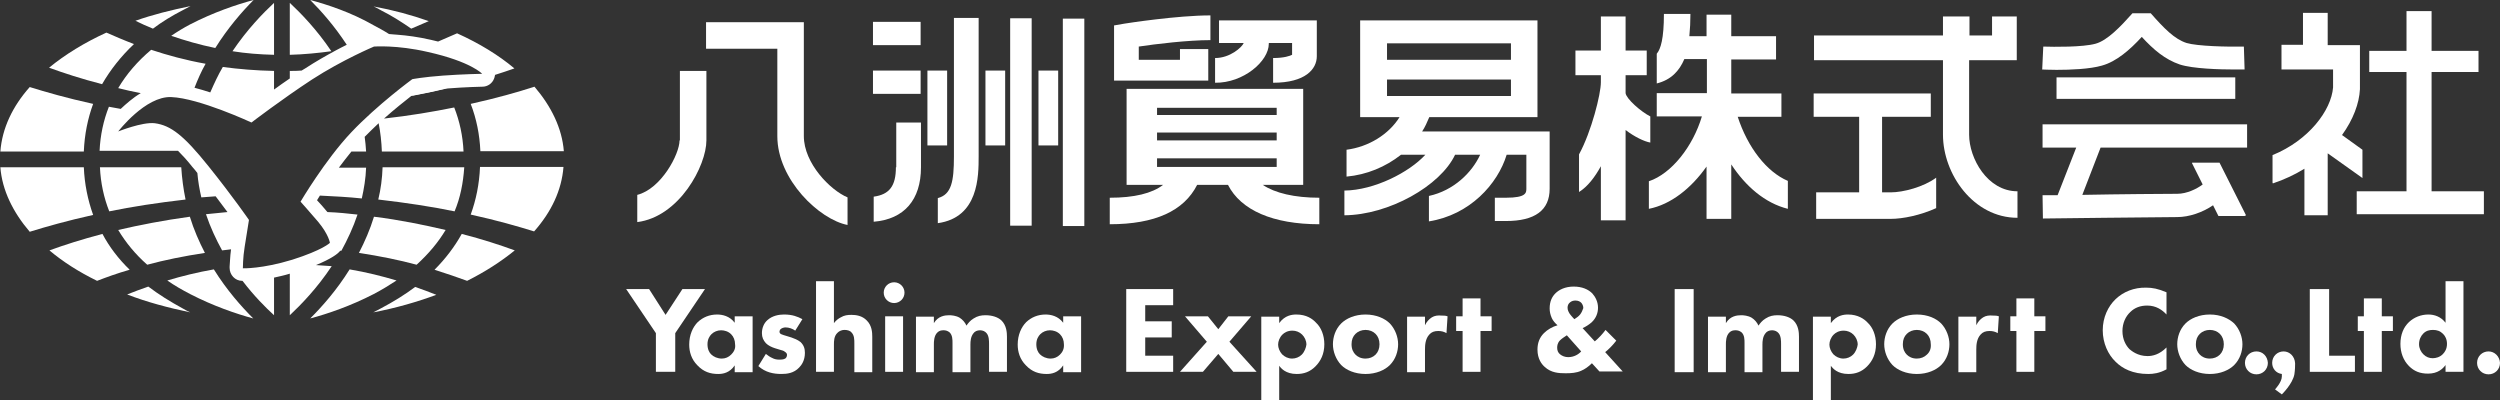
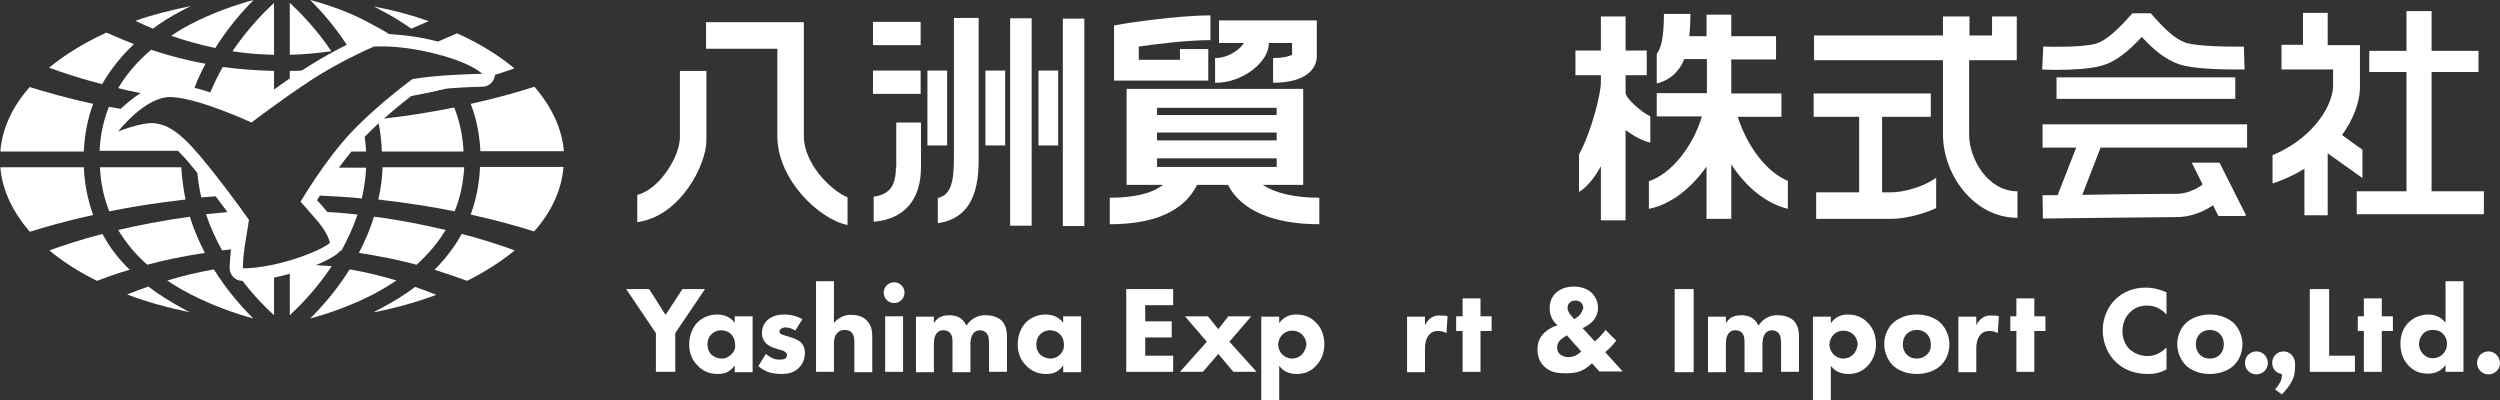
<svg xmlns="http://www.w3.org/2000/svg" id="_レイヤー_2" width="697.9" height="111.8" viewBox="0 0 697.9 111.8">
  <rect x="0" y="0" width="697.9" height="111.8" fill="#333333" stroke="none" />
  <g id="_レイヤー_1-2">
    <path d="M124.1,24.6c-3.6.3-6.2.6-7.4.8-.4.3-1,.8-1.7,1.3,3.3-.6,6.5-1.3,9.5-2,0,0,0-.1-.1-.1h-.3Z" style="fill:#fff;" />
    <path d="M124.4,24.7c.2,0,.4-.1.6-.1-.3,0-.5,0-.6.1,0-.1,0,0,0,0Z" style="fill:#fff;" />
-     <path d="M69.7,30q.1,0,0,0t0,0h0Z" style="fill:#fff;" />
    <path d="M190.5,80.7l-4.7,7.2-4.6-7.2h-6.4l8.3,12.3v10.8h5.4v-10.8l8.3-12.3h-6.3Z" style="fill:#fff;" />
    <path d="M205.1,90.1c-1.4-1.9-3.5-2.3-4.9-2.3-2.2,0-4,.8-5.4,2.1-1.4,1.4-2.4,3.6-2.4,6.3,0,2,.6,4.1,2.3,5.8,1.7,1.8,3.6,2.4,5.8,2.4,1.3,0,3.2-.3,4.6-2.4v1.9h5v-15.6h-5v1.8ZM204.1,99c-.7.7-1.6,1.1-2.6,1.1-1.2,0-2.3-.5-3-1.2-.5-.5-1-1.4-1-2.8s.6-2.3,1.1-2.8c.7-.7,1.7-1.1,2.7-1.1.9,0,2,.3,2.8,1.1.7.7,1.1,1.7,1.1,2.8.2,1.3-.4,2.2-1.1,2.9Z" style="fill:#fff;" />
    <path d="M220.9,94.2l-1.3-.4c-.6-.2-1.1-.3-1.5-.5-.2-.1-.5-.3-.5-.7,0-.2.1-.5.3-.7.3-.3.9-.5,1.4-.5,1,0,2,.4,2.7.9l2-3.2c-1.3-.7-2.8-1.3-5.1-1.3-1.4,0-3.3.3-4.7,1.6-.9.8-1.5,2.1-1.5,3.6,0,1.2.4,2,1.1,2.8.7.7,1.6,1.1,2.5,1.4l1.3.4c.7.2,1.2.3,1.5.6.5.3.6.6.6.9,0,.4-.2.8-.5,1-.5.3-1.3.3-1.6.3-.7,0-1.4-.1-2.1-.5-.5-.2-1.2-.7-1.7-1.1l-2.1,3.4c2,1.8,4.3,2.2,6.4,2.2,1.6,0,3.5-.2,5-1.8.7-.7,1.6-2,1.6-4.1,0-1.2-.3-2.1-1.2-3-.9-.7-1.8-1-2.6-1.3Z" style="fill:#fff;" />
    <path d="M237.7,87.9c-1.1,0-2,.1-3,.7-.6.3-1.3.8-1.9,1.6v-11.7h-5v25.3h5v-7.7c0-.8,0-2.3,1-3.2.3-.3.9-.8,2-.8.7,0,1.5.2,1.9.7.8.8.8,2,.8,3.1v8h5v-9.9c0-1.2-.1-3.1-1.5-4.5-1.3-1.4-3.1-1.6-4.3-1.6Z" style="fill:#fff;" />
    <rect x="247.1" y="88.3" width="5" height="15.5" style="fill:#fff;" />
    <circle cx="249.6" cy="81.7" r="2.9" style="fill:#fff;" />
    <path d="M275.1,88c-1.2,0-2.2.2-3.3.9-1,.6-1.6,1.4-2,2-.4-.9-1.1-1.7-1.9-2.2-1-.6-2.3-.7-2.9-.7-1.2,0-3.1.2-4.3,2.2v-1.8h-5v15.5h5v-7.9c0-.5,0-2.3,1-3.2.5-.5,1.1-.6,1.7-.6.5,0,1.1.1,1.7.6.8.8.8,2,.8,3v8.1h5v-7.7c0-1,.1-2.2.8-3.1.4-.6,1.1-.9,1.9-.9.7,0,1.4.3,1.8.8.7.8.7,2.2.7,3v7.8h5v-9.8c0-1.1-.1-3.2-1.6-4.6-1-.9-2.6-1.4-4.4-1.4Z" style="fill:#fff;" />
    <path d="M296.8,90.1c-1.4-1.9-3.5-2.3-4.9-2.3-2.2,0-4,.8-5.4,2.1-1.4,1.4-2.4,3.6-2.4,6.3,0,2,.6,4.1,2.3,5.8,1.7,1.8,3.6,2.4,5.8,2.4,1.3,0,3.2-.3,4.6-2.4v1.9h5v-15.6h-5v1.8ZM295.9,99c-.7.7-1.6,1.1-2.6,1.1-1.2,0-2.3-.5-3-1.2-.5-.5-1-1.4-1-2.8s.6-2.3,1.1-2.8c.7-.7,1.7-1.1,2.7-1.1.9,0,2,.3,2.8,1.1.7.7,1.1,1.7,1.1,2.8.1,1.3-.4,2.2-1.1,2.9Z" style="fill:#fff;" />
    <path d="M314.4,103.8h13.1v-4.5h-7.8v-5.1h7.4v-4.5h-7.4v-4.5h7.8v-4.5h-13.1v23.1Z" style="fill:#fff;" />
    <path d="M349.3,88.3h-6.4l-2.8,3.6-2.9-3.6h-6.4l6.1,7.1-7.5,8.4h6.4l4.3-5,4.2,5h6.5l-7.6-8.4,6.1-7.1Z" style="fill:#fff;" />
    <path d="M361.9,87.8c-1.2,0-3.2.2-4.8,2.4v-1.8h-5v23.4h5v-9.7c.5.7,1.8,2.3,4.9,2.3,2,0,3.7-.6,5.2-2.1s2.5-3.5,2.5-6.2c0-2.5-.9-4.7-2.3-6-1-1.1-2.7-2.3-5.5-2.3ZM363.4,99c-.7.7-1.7,1.1-2.7,1.1-1.1,0-2.1-.5-2.8-1.2-.7-.8-1.1-1.8-1.1-2.7s.4-2,1.2-2.8c.5-.5,1.4-1.1,2.8-1.1,1,0,2,.4,2.7,1.1.7.7,1.2,1.7,1.2,2.8-.1.8-.5,2-1.3,2.8Z" style="fill:#fff;" />
-     <path d="M381.2,87.8c-3,0-5.4,1.1-6.8,2.5-1.6,1.6-2.3,3.8-2.3,5.8s.8,4.2,2.3,5.8c1.4,1.4,3.8,2.5,6.8,2.5s5.4-1.1,6.8-2.5c1.6-1.6,2.3-3.8,2.3-5.8s-.8-4.2-2.3-5.8c-1.4-1.4-3.8-2.5-6.8-2.5ZM384,99c-.7.7-1.7,1.1-2.8,1.1-1.3,0-2.2-.5-2.8-1.1s-1.1-1.5-1.1-2.9c0-1.3.4-2.2,1.1-2.9.7-.7,1.7-1.1,2.8-1.1s2.1.4,2.8,1.1c.7.7,1.1,1.7,1.1,2.9s-.4,2.2-1.1,2.9Z" style="fill:#fff;" />
    <path d="M399.7,88.6c-.8.5-1.5,1.3-1.9,2.2v-2.4h-5v15.5h5v-6.3c0-1.3.1-3,1.2-4.2.6-.7,1.4-1,2.5-1,.9,0,1.6.2,2.3.6l.3-4.7c-.6-.2-1-.2-1.6-.2-1.1-.1-2,0-2.8.5Z" style="fill:#fff;" />
    <path d="M413.3,83.3h-5v5h-1.8v4.1h1.8v11.4h5v-11.4h3.1v-4.1h-3.1v-5Z" style="fill:#fff;" />
    <path d="M451.2,95.1l-3-3c-.8,1.1-1.8,2.2-3,3.2l-3.4-3.7c.9-.4,1.8-1,2.5-1.6,1.3-1.2,1.8-2.7,1.8-4.1,0-1.6-.7-3-1.6-4-1.1-1.1-2.8-1.9-5.2-1.9s-4.1.9-5.1,1.9c-.9.9-1.6,2.2-1.6,4.2,0,.9.2,1.8.6,2.7.3.7,1,1.5,1.6,2-1.4.4-2.8,1.2-3.8,2.2-1.2,1.2-1.8,2.7-1.8,4.6,0,2.6,1.2,4.1,2,4.8,1.8,1.7,4,1.8,5.9,1.8,1.5,0,3-.1,4.3-.7,1-.4,2.1-1.2,3-2.1l2.1,2.3h6.5l-4.9-5.4c1-.8,2.1-1.9,3.1-3.2ZM437.8,99.7c-.9,0-1.7-.3-2.3-.8-.5-.4-.8-1-.8-1.8,0-.6.1-1.4.8-2.1.5-.5,1.3-1,1.9-1.4l4,4.5c-.7.8-2,1.6-3.6,1.6ZM441.1,87.8c-.4.5-1.1,1-1.6,1.3,0,0-.8-.8-1.3-1.5-.3-.5-.6-1-.6-1.7,0-.6.2-1.1.7-1.5s1-.5,1.5-.5c.8,0,1.3.3,1.6.6.3.3.6.9.6,1.5-.2.6-.5,1.3-.9,1.8Z" style="fill:#fff;" />
    <rect x="467.5" y="80.7" width="5.3" height="23.2" style="fill:#fff;" />
    <path d="M496.2,88c-1.2,0-2.2.2-3.3.9-1,.6-1.6,1.4-2,2-.4-.9-1.1-1.7-1.9-2.2-1-.6-2.3-.7-2.9-.7-1.2,0-3.1.2-4.3,2.2v-1.8h-5v15.5h5v-7.9c0-.5,0-2.3,1-3.2.5-.5,1.1-.6,1.7-.6.5,0,1.1.1,1.7.6.8.8.8,2,.8,3v8.1h5v-7.7c0-1,.1-2.2.8-3.1.4-.6,1.1-.9,1.9-.9.7,0,1.4.3,1.8.8.7.8.7,2.2.7,3v7.8h5v-9.8c0-1.1-.1-3.2-1.6-4.6-1-.9-2.6-1.4-4.4-1.4Z" style="fill:#fff;" />
    <path d="M515.9,87.8c-1.2,0-3.2.2-4.8,2.4v-1.8h-5v23.4h5v-9.7c.5.7,1.8,2.3,4.9,2.3,2,0,3.7-.6,5.2-2.1s2.5-3.5,2.5-6.2c0-2.5-.9-4.7-2.3-6-1-1.1-2.8-2.3-5.5-2.3ZM517.3,99c-.7.7-1.7,1.1-2.7,1.1-1.1,0-2.1-.5-2.8-1.2-.7-.8-1.1-1.8-1.1-2.7s.4-2,1.2-2.8c.5-.5,1.4-1.1,2.8-1.1,1,0,2,.4,2.7,1.1.7.7,1.2,1.7,1.2,2.8-.1.8-.5,2-1.3,2.8Z" style="fill:#fff;" />
    <path d="M535.1,87.8c-3,0-5.4,1.1-6.8,2.5-1.6,1.6-2.3,3.8-2.3,5.8s.8,4.2,2.3,5.8c1.4,1.4,3.8,2.5,6.8,2.5s5.4-1.1,6.8-2.5c1.6-1.6,2.3-3.8,2.3-5.8s-.8-4.2-2.3-5.8c-1.4-1.4-3.7-2.5-6.8-2.5ZM537.9,99c-.7.7-1.7,1.1-2.8,1.1-1.3,0-2.2-.5-2.8-1.1-.6-.6-1.1-1.5-1.1-2.9,0-1.3.4-2.2,1.1-2.9.7-.7,1.7-1.1,2.8-1.1s2.1.4,2.8,1.1c.7.7,1.1,1.7,1.1,2.9.1,1.2-.3,2.2-1.1,2.9Z" style="fill:#fff;" />
    <path d="M553.6,88.6c-.8.5-1.5,1.3-1.9,2.2v-2.4h-5v15.5h5v-6.3c0-1.3.1-3,1.2-4.2.6-.7,1.4-1,2.5-1,.9,0,1.6.2,2.3.6l.3-4.7c-.6-.2-1-.2-1.6-.2-1.1-.1-2,0-2.8.5Z" style="fill:#fff;" />
    <path d="M567.9,83.3h-5v5h-1.7v4.1h1.7v11.4h5v-11.4h3.1v-4.1h-3.1v-5Z" style="fill:#fff;" />
    <path d="M590.6,83.5c-2.1,2-3.6,5.1-3.6,8.7s1.5,6.8,3.6,8.8c1.9,1.9,4.8,3.4,9.1,3.4,1.4,0,3.1-.2,5.1-1.3v-6.1c-2,2-3.9,2.4-5.3,2.4-2.8,0-4.5-1.5-5-1.9-1-1-2-2.7-2-5.1,0-2.2.9-4.1,2.2-5.3,1.2-1.2,2.8-1.8,4.7-1.8,2.5,0,4.2,1.2,5.4,2.5v-6.2c-2.3-1-4-1.3-5.6-1.3-3.5-.1-6.5,1.2-8.6,3.2Z" style="fill:#fff;" />
    <path d="M616.9,87.8c-3,0-5.4,1.1-6.8,2.5-1.6,1.6-2.3,3.8-2.3,5.8s.8,4.2,2.3,5.8c1.4,1.4,3.8,2.5,6.8,2.5s5.4-1.1,6.8-2.5c1.6-1.6,2.3-3.8,2.3-5.8s-.8-4.2-2.3-5.8c-1.5-1.4-3.8-2.5-6.8-2.5ZM619.7,99c-.7.7-1.7,1.1-2.8,1.1-1.3,0-2.2-.5-2.8-1.1-.6-.6-1.1-1.5-1.1-2.9,0-1.3.4-2.2,1.1-2.9.7-.7,1.7-1.1,2.8-1.1s2.1.4,2.8,1.1c.7.7,1.1,1.7,1.1,2.9s-.4,2.2-1.1,2.9Z" style="fill:#fff;" />
    <path d="M629.9,98.1c-1.8,0-3.2,1.4-3.2,3.2s1.4,3.2,3.2,3.2,3.2-1.4,3.2-3.2c-.1-1.8-1.4-3.2-3.2-3.2Z" style="fill:#fff;" />
    <path d="M650.2,80.7h-5.4v23.1h12.6v-4.5h-7.2v-18.6Z" style="fill:#fff;" />
    <path d="M664.9,83.3h-5v5h-1.7v4.1h1.7v11.4h5v-11.4h3.1v-4.1h-3.1v-5Z" style="fill:#fff;" />
    <path d="M682.7,90.1c-1.3-1.7-3.1-2.3-4.8-2.3-2.1,0-4,.8-5.4,2.1-1.5,1.4-2.4,3.5-2.4,6.1,0,2.4.8,4.6,2.4,6.2,1.4,1.4,3,2.1,5.3,2.1,2.7,0,4.1-1.3,4.9-2.4v1.9h5v-25.3h-5v11.6ZM681.9,98.9c-.8.8-1.9,1.1-2.8,1.1s-1.8-.3-2.6-1.1c-.7-.7-1.2-1.7-1.2-2.8,0-1.3.5-2.3,1.2-3,.8-.8,1.7-1,2.7-1,1.1,0,2,.3,2.8,1.1.6.6,1.1,1.5,1.1,2.8,0,1.4-.6,2.3-1.2,2.9Z" style="fill:#fff;" />
    <path d="M694.7,98.1c-1.8,0-3.2,1.4-3.2,3.2s1.4,3.2,3.2,3.2,3.2-1.4,3.2-3.2c-.1-1.8-1.5-3.2-3.2-3.2Z" style="fill:#fff;" />
    <path d="M637.5,98.1c-1.8,0-3.2,1.4-3.2,3.2,0,1.6,1.1,2.9,2.7,3.1v.7c0,1.6-1.9,3.6-1.9,3.6l1.9,1.4s3-2.9,3.5-5.6c.2-1.3.2-2.5.2-2.9v-.2c-.1-1.9-1.5-3.3-3.2-3.3Z" style="fill:#fff;" />
    <rect x="574.1" y="21.6" width="49.9" height="6" style="fill:#fff;" />
    <path d="M570.3,41.2h9.3l-5.2,13.3h-4.2l.1,6.5c.3,0,32.8-.4,37.5-.4,3.3,0,7.1-1.3,10-3.3l1.5,3h7.3l.4-.2-7.4-14.7h-7.6l-.1.1,3,6c-1.6,1.2-4.4,2.6-7.1,2.6-3,0-16.5.1-26.5.3l5.1-13.2h40.9v-6.5h-57.1v6.5h.1Z" style="fill:#fff;" />
    <path d="M586.8,18.3c4-1.1,7.8-4.4,11.1-8,3.3,3.6,6.5,6.3,10.6,7.7,3.7,1.2,11.2,1.4,15.4,1.4h2.7l-.2-6.4c-4.6.1-13-.1-16-1-3.4-1.1-6.3-4.1-10-8.3h-5.1c-3.3,3.7-7,7.6-10.3,8.5-3.6,1-11.7.9-14.6.8l-.3,6.4c.4,0,1.9.1,4,.1,3.8,0,9.3-.2,12.7-1.2Z" style="fill:#fff;" />
    <path d="M549.7,37.6v-20.8h13.3V4.6h-6.9v5.3h-6.3v-5.3h-7.4v5.3h-36v6.9h36v20.8c0,11,8.5,23.2,20.8,23.2v-7.4c-8.4,0-13.5-9.2-13.5-15.8Z" style="fill:#fff;" />
    <path d="M525.4,53.7v-21.1h13.6v-6.5h-32.7v6.5h12.7v21.1h-12v7.4h20.8c3.4,0,8.3-1,12.7-3v-8.5c-3.5,2.6-9.2,4.1-12.7,4.1h-2.4Z" style="fill:#fff;" />
    <path d="M678.8,53.4V20.1h13.1v-5.9h-13.1V3.1h-7v11.1h-10.4v5.9h10.4v33.3h-13.9v6.4h35.5v-6.4h-14.6Z" style="fill:#fff;" />
    <path d="M659.5,49.7v-7.9l-5.7-4.1c3.1-4.3,4.8-8.8,5-12.8v-5.4h0v-6.9h-9V3.6h-6.9v8.9h-6v6.9h14.4v5c-.5,6.4-6.8,14.8-16.9,18.9v7.7l.1.2c3.3-1.1,6.2-2.5,8.8-4.1v13h6.5v-17.3l9.7,6.9h0Z" style="fill:#fff;" />
    <rect x="243.7" y="6.1" width="13.3" height="6.5" style="fill:#fff;" />
    <rect x="243.7" y="19.7" width="13.3" height="6.5" style="fill:#fff;" />
    <rect x="282" y="5.1" width="6" height="57.9" style="fill:#fff;" />
    <rect x="275.1" y="19.7" width="5.5" height="20.9" style="fill:#fff;" />
    <rect x="289.9" y="19.7" width="5.5" height="20.9" style="fill:#fff;" />
    <rect x="258.9" y="19.7" width="5.5" height="20.9" style="fill:#fff;" />
    <rect x="296.7" y="5.2" width="6" height="57.9" style="fill:#fff;" />
    <path d="M250.1,46.7c0,5.2-1.8,7.6-6.2,8.2v7c8.5-.7,13.2-6.1,13.2-15.2v-12.5h-6.9v12.5h-.1Z" style="fill:#fff;" />
    <path d="M266.3,5.1v38.6c0,7-.7,10.6-4.5,11.6v7c11.4-1.6,11.4-13.1,11.4-18.7V5h-6.9v.1Z" style="fill:#fff;" />
    <path d="M224.4,38V6.2h-27.3v7.4h19.9v24.4c0,12.2,11.8,23.3,19.6,24.8v-7.7c-4.8-2-12.2-9.5-12.2-17.1Z" style="fill:#fff;" />
    <path d="M189.7,39.2c0,3.8-5.1,13.5-11.8,15.2v7.6c11.8-1.5,19.3-15.8,19.3-22.8v-19.4h-7.4v19.4h-.1Z" style="fill:#fff;" />
    <path d="M485.1,32.6h12.2v-6.5h-14v-9.5h12.5v-6.5h-12.5v-6h-6.9v6h-4.8c.2-2,.3-4.1.3-6.2h-7.4c0,6.9-.9,9.8-2,11.1v8.3c4-1,6.3-3.5,7.7-6.8h6.3v9.5h-14v6.5h12.6c-2.5,8.4-8.5,16-14.8,18.1v7.7c6.1-1.2,11.8-5.7,16.1-11.8v14.6h6.9v-15.2c4,6.1,9.4,10.8,15.8,12.4h0v-7.8c-5.9-2.5-11.2-9.3-14-17.9Z" style="fill:#fff;" />
    <path d="M460.7,32.5c-2.6-1.3-6.7-4.9-6.9-6.5v-5h5.9v-6.9h-5.9V4.6h-6.9v9.5h-7.1v6.9h7.1v2c0,3.2-2.6,13.7-6.1,20.1v10.5c2.4-1.5,4.4-4.1,6.1-7.2v15.1h6.9v-25.2c2.5,1.9,5.2,3.2,6.9,3.5v-7.3Z" style="fill:#fff;" />
-     <path d="M399,32.7h30.2V5.7h-49.5v27h11c-3,4.8-8.6,8.3-14.8,9.1v7.5c5.6-.5,10.9-2.7,15.2-6.1h6.8c-4.5,4.9-14.2,9.9-22.6,10v6.9c12.4-.1,26.8-8.2,30.9-16.9h7c-2.3,5-7.4,10-14.3,11.5v7.1c11.4-1.8,19.2-10.4,21.7-18.6h5.5v9.4c0,1.2,0,2.6-5.7,2.6h-3.1v6.5h3.1c8.1,0,12.2-3,12.2-9v-16h-35.6c.8-1.2,1.4-2.6,2-4ZM387.2,12.1h34.6v4.6h-34.6v-4.6ZM387.2,26.8v-4.6h34.6v4.6h-34.6Z" style="fill:#fff;" />
    <path d="M354.2,12.2v-.2h6.5v3.3c-.6.3-2.2.9-5.3.9v6.9c9,0,12.2-3.8,12.2-7.4V5.7h-27.3v6.3h6.9c-.5,1.2-3.8,4.2-8,4.2v6.9c7.9.1,15-6,15-10.9Z" style="fill:#fff;" />
    <path d="M356.4,51.6h7.4v-26.8h-49.3v26.8h10.2c-3.1,2.4-8.1,3.6-14.9,3.6v7.4c12.6,0,20.7-3.7,24.4-11h8.6c3.6,7.1,12.6,11,25.5,11v-7.4c-6.9,0-12.4-1.3-15.8-3.6h3.9ZM323,30.1h33.4v2h-33.4v-2ZM323,37h33.4v2.2h-33.4v-2.2ZM323,46.6v-2.4h33.4v2.4h-33.4Z" style="fill:#fff;" />
    <path d="M314.2,22.5h23.1v-8.8h-7.9v3h-11.5v-3.7c4.6-.7,13.7-1.8,20-1.8v-6.9c-9.3,0-23.4,2.2-24,2.3l-2.9.5v15.4h3.2Z" style="fill:#fff;" />
    <path d="M23.4,46.7H.1c.5,6.4,3.5,12.5,8.2,18,4.5-1.4,10.5-3.1,17.7-4.7-1.5-4.2-2.4-8.6-2.6-13.3Z" style="fill:#fff;" />
    <path d="M27.9,46.7c.2,4.4,1.1,8.5,2.6,12.3,6.3-1.3,13.5-2.4,21.3-3.3-.6-2.9-1-5.9-1.2-9h-22.7Z" style="fill:#fff;" />
    <path d="M41.1,73.9c4.8-1.3,10.2-2.4,16.1-3.3-1.6-3.1-3.1-6.5-4.2-10.1-7.3,1-14,2.3-20,3.7,2.1,3.5,4.8,6.8,8.1,9.7Z" style="fill:#fff;" />
    <path d="M37.4,12.3c-2.9-1.1-5.4-2.2-7.7-3.2-6.1,2.8-11.5,6.1-16,9.8,4.1,1.5,9,3.1,14.8,4.6,2.3-4,5.3-7.8,8.9-11.2Z" style="fill:#fff;" />
    <path d="M114.8,8c1.7-.7,3.3-1.4,4.9-2.1-4.8-1.7-10-3.1-15.4-4.1.7.3,1.4.7,2.1,1.1,3,1.5,5.8,3.3,8.4,5.1Z" style="fill:#fff;" />
    <path d="M28.6,65.3c-5.7,1.5-10.7,3.1-14.8,4.6,3.8,3.2,8.2,6,13.3,8.5,2.6-1,5.6-2.1,9.1-3.1-3.1-3-5.7-6.4-7.6-10Z" style="fill:#fff;" />
    <path d="M80.9.8v14.5c4-.1,7.9-.5,11.6-1-4.1-6.1-8.6-10.7-11.6-13.5Z" style="fill:#fff;" />
    <path d="M47.8,10c3.8,1.3,7.9,2.5,12.3,3.4,3.5-5.6,7.5-10.2,10.7-13.4-4.9,1.3-11.3,3.5-17.7,6.8-1.9,1-3.7,2.1-5.3,3.2Z" style="fill:#fff;" />
    <path d="M51.1,2.8c.7-.4,1.4-.7,2.1-1.1-5.4,1.1-10.6,2.4-15.4,4.1,1.6.8,3.2,1.5,4.9,2.2,2.5-1.9,5.3-3.6,8.4-5.2Z" style="fill:#fff;" />
    <path d="M76.5,15.3V.8c-3,2.8-7.5,7.4-11.6,13.5,3.7.6,7.6.9,11.6,1Z" style="fill:#fff;" />
    <path d="M26,29c-7.3-1.6-13.2-3.3-17.7-4.7C3.5,29.7.6,35.8.1,42.3h23.3c.2-4.8,1.1-9.2,2.6-13.3Z" style="fill:#fff;" />
    <path d="M121.3,75.3c3.5,1.1,6.6,2.2,9.1,3.1,5-2.5,9.5-5.4,13.3-8.5-4.1-1.5-9-3.1-14.8-4.6-2,3.6-4.6,7-7.6,10Z" style="fill:#fff;" />
    <path d="M131.4,59.9c7.3,1.6,13.2,3.3,17.7,4.7,4.8-5.4,7.7-11.5,8.2-18h-23.3c-.2,4.8-1.1,9.2-2.6,13.3Z" style="fill:#fff;" />
    <path d="M106.3,86.1c-.7.4-1.4.7-2.1,1.1,6.3-1.2,12.2-2.9,17.6-4.9-1.8-.7-3.8-1.5-5.9-2.2-2.8,2.1-6,4.1-9.6,6Z" style="fill:#fff;" />
    <path d="M131.4,29c1.6,4.1,2.5,8.6,2.7,13.2h23.3c-.5-6.4-3.5-12.5-8.2-18-4.6,1.5-10.6,3.2-17.8,4.8Z" style="fill:#fff;" />
    <path d="M110.7,78.3c-4-1.2-8.4-2.3-13.1-3.1-3.6,5.8-7.7,10.4-11,13.7,4.9-1.3,11.3-3.5,17.7-6.8,2.3-1.2,4.4-2.5,6.4-3.8Z" style="fill:#fff;" />
    <path d="M88.2,74c4.4-1.8,6.1-3.2,6.5-3.7l.3-.3h.3c1.7-3.1,3.3-6.5,4.5-10.1-2.7-.3-5.5-.6-8.4-.7-1.1-1.3-2.1-2.5-2.9-3.3.3-.4.5-.9.8-1.3,4.1.2,8,.4,11.7.8.6-2.7,1.1-5.6,1.2-8.6h-7.6c1.1-1.5,2.3-3,3.5-4.5h4.1c-.1-1.4-.2-2.8-.4-4.1,1.3-1.3,2.6-2.6,3.9-3.8.5,2.5.8,5.2.9,7.9h22.8c-.2-4.4-1.1-8.5-2.6-12.3-5.9,1.2-12.4,2.3-19.6,3.1,2.9-2.6,5.7-4.8,7.6-6.3,3.3-.6,6.5-1.3,9.5-2,.2,0,.4-.1.6-.1,5-.4,9.7-.5,9.8-.5,1.4,0,2.7-.9,3.2-2.2.2-.4.2-.8.3-1.1,1.9-.6,3.7-1.2,5.4-1.8-4.4-3.7-9.8-7-16-9.8-1.6.7-3.4,1.5-5.3,2.3-.7-.2-1.4-.3-2.1-.5-3.5-.8-6.6-1.2-9.2-1.4-.9-.1-1.7-.1-2.4-.2-1.4-.9-2.9-1.7-4.4-2.5-6.3-3.6-12.8-5.7-17.6-7,3.1,3.1,6.8,7.3,10.2,12.5-1,.5-2,1-3.1,1.6-2.6,1.4-5.6,3.1-8.5,5-.3.2-.7.4-1,.6-1.1.1-2.2.1-3.3.1v2.1c-1.5,1-3,2.1-4.4,3.1v-5.2c-5-.1-9.8-.5-14.3-1.1-1.3,2.2-2.4,4.6-3.5,7.1-1.5-.5-2.9-.9-4.4-1.3.9-2.3,1.9-4.6,3.1-6.7-5.6-1-10.7-2.4-15.2-3.9-3.8,3.2-6.9,6.8-9.2,10.7,2,.5,4.1,1,6.3,1.4-2.2,1.3-4.1,3-5.6,4.4-1.1-.2-2.2-.4-3.3-.6-1.5,3.8-2.4,7.9-2.6,12.3h21.9c1.2,1.2,2.5,2.6,4,4.5.5.5.9,1.1,1.4,1.7.2,2.4.6,4.6,1.1,6.8,1.3-.1,2.7-.2,4-.3,1.3,1.7,2.4,3.2,3.3,4.4-2,.2-4,.4-6,.6,1.2,3.6,2.8,7,4.5,10.1.8-.1,1.7-.2,2.5-.3-.3,2.1-.3,4-.4,4.8v.4c0,1.9,1.5,3.6,3.5,3.6h.1c3.2,4.2,6.4,7.4,8.8,9.6v-10.5c1.3-.3,2.8-.6,4.4-1.1v11.6c3-2.8,7.6-7.5,11.7-13.7-1.4-.1-2.9-.2-4.4-.3ZM81.6,72.5c-8.5,2.6-13.8,2.4-13.8,2.4,0,0,0-3,.5-6,.5-3.3,1.2-7.5,1.2-7.5,0,0-4.4-6.4-11.3-15-6.9-8.6-10.5-11.4-15-12-3.5-.4-10.2,2.3-10.2,2.3,0,0,7.6-9.9,14.8-9.6,7.8.3,22.4,7.1,22.4,7.1,0,0,8.5-6.5,16.9-12,8.5-5.5,17.3-9.2,17.3-9.2,0,0,6.4-.5,15,1.5,12.1,2.7,15.2,6.1,15.2,6.1,0,0-5.4.1-10.9.5s-8.6,1-8.6,1c0,0-9.7,7.1-17,14.8-7.3,7.7-14.2,19.4-14.2,19.4,0,0,2,2.2,4.9,5.6,3,3.6,3.3,5.9,3.3,5.9,0,0-2,2-10.5,4.7Z" style="fill:#fff;" />
    <path d="M100.2,70.6c5.9.9,11.3,2,16.1,3.3,3.3-3,6-6.2,8.1-9.7-6-1.4-12.7-2.8-20-3.7-1.1,3.6-2.6,7-4.2,10.1Z" style="fill:#fff;" />
    <path d="M46.7,78.3c2,1.4,4.1,2.6,6.4,3.8,6.4,3.3,12.8,5.5,17.6,6.8-3.3-3.3-7.4-7.9-11-13.7-4.6.8-9,1.9-13,3.1Z" style="fill:#fff;" />
    <path d="M41.4,80c-2.1.7-4.1,1.5-5.9,2.2,5.4,2.1,11.4,3.7,17.6,5-.7-.3-1.4-.7-2.1-1.1-3.5-1.9-6.7-3.9-9.6-6.1Z" style="fill:#fff;" />
    <path d="M129.6,46.7h-22.8c-.1,3.1-.5,6.1-1.2,9,7.8.9,15,2,21.3,3.3,1.6-3.8,2.4-7.9,2.7-12.3Z" style="fill:#fff;" />
  </g>
</svg>